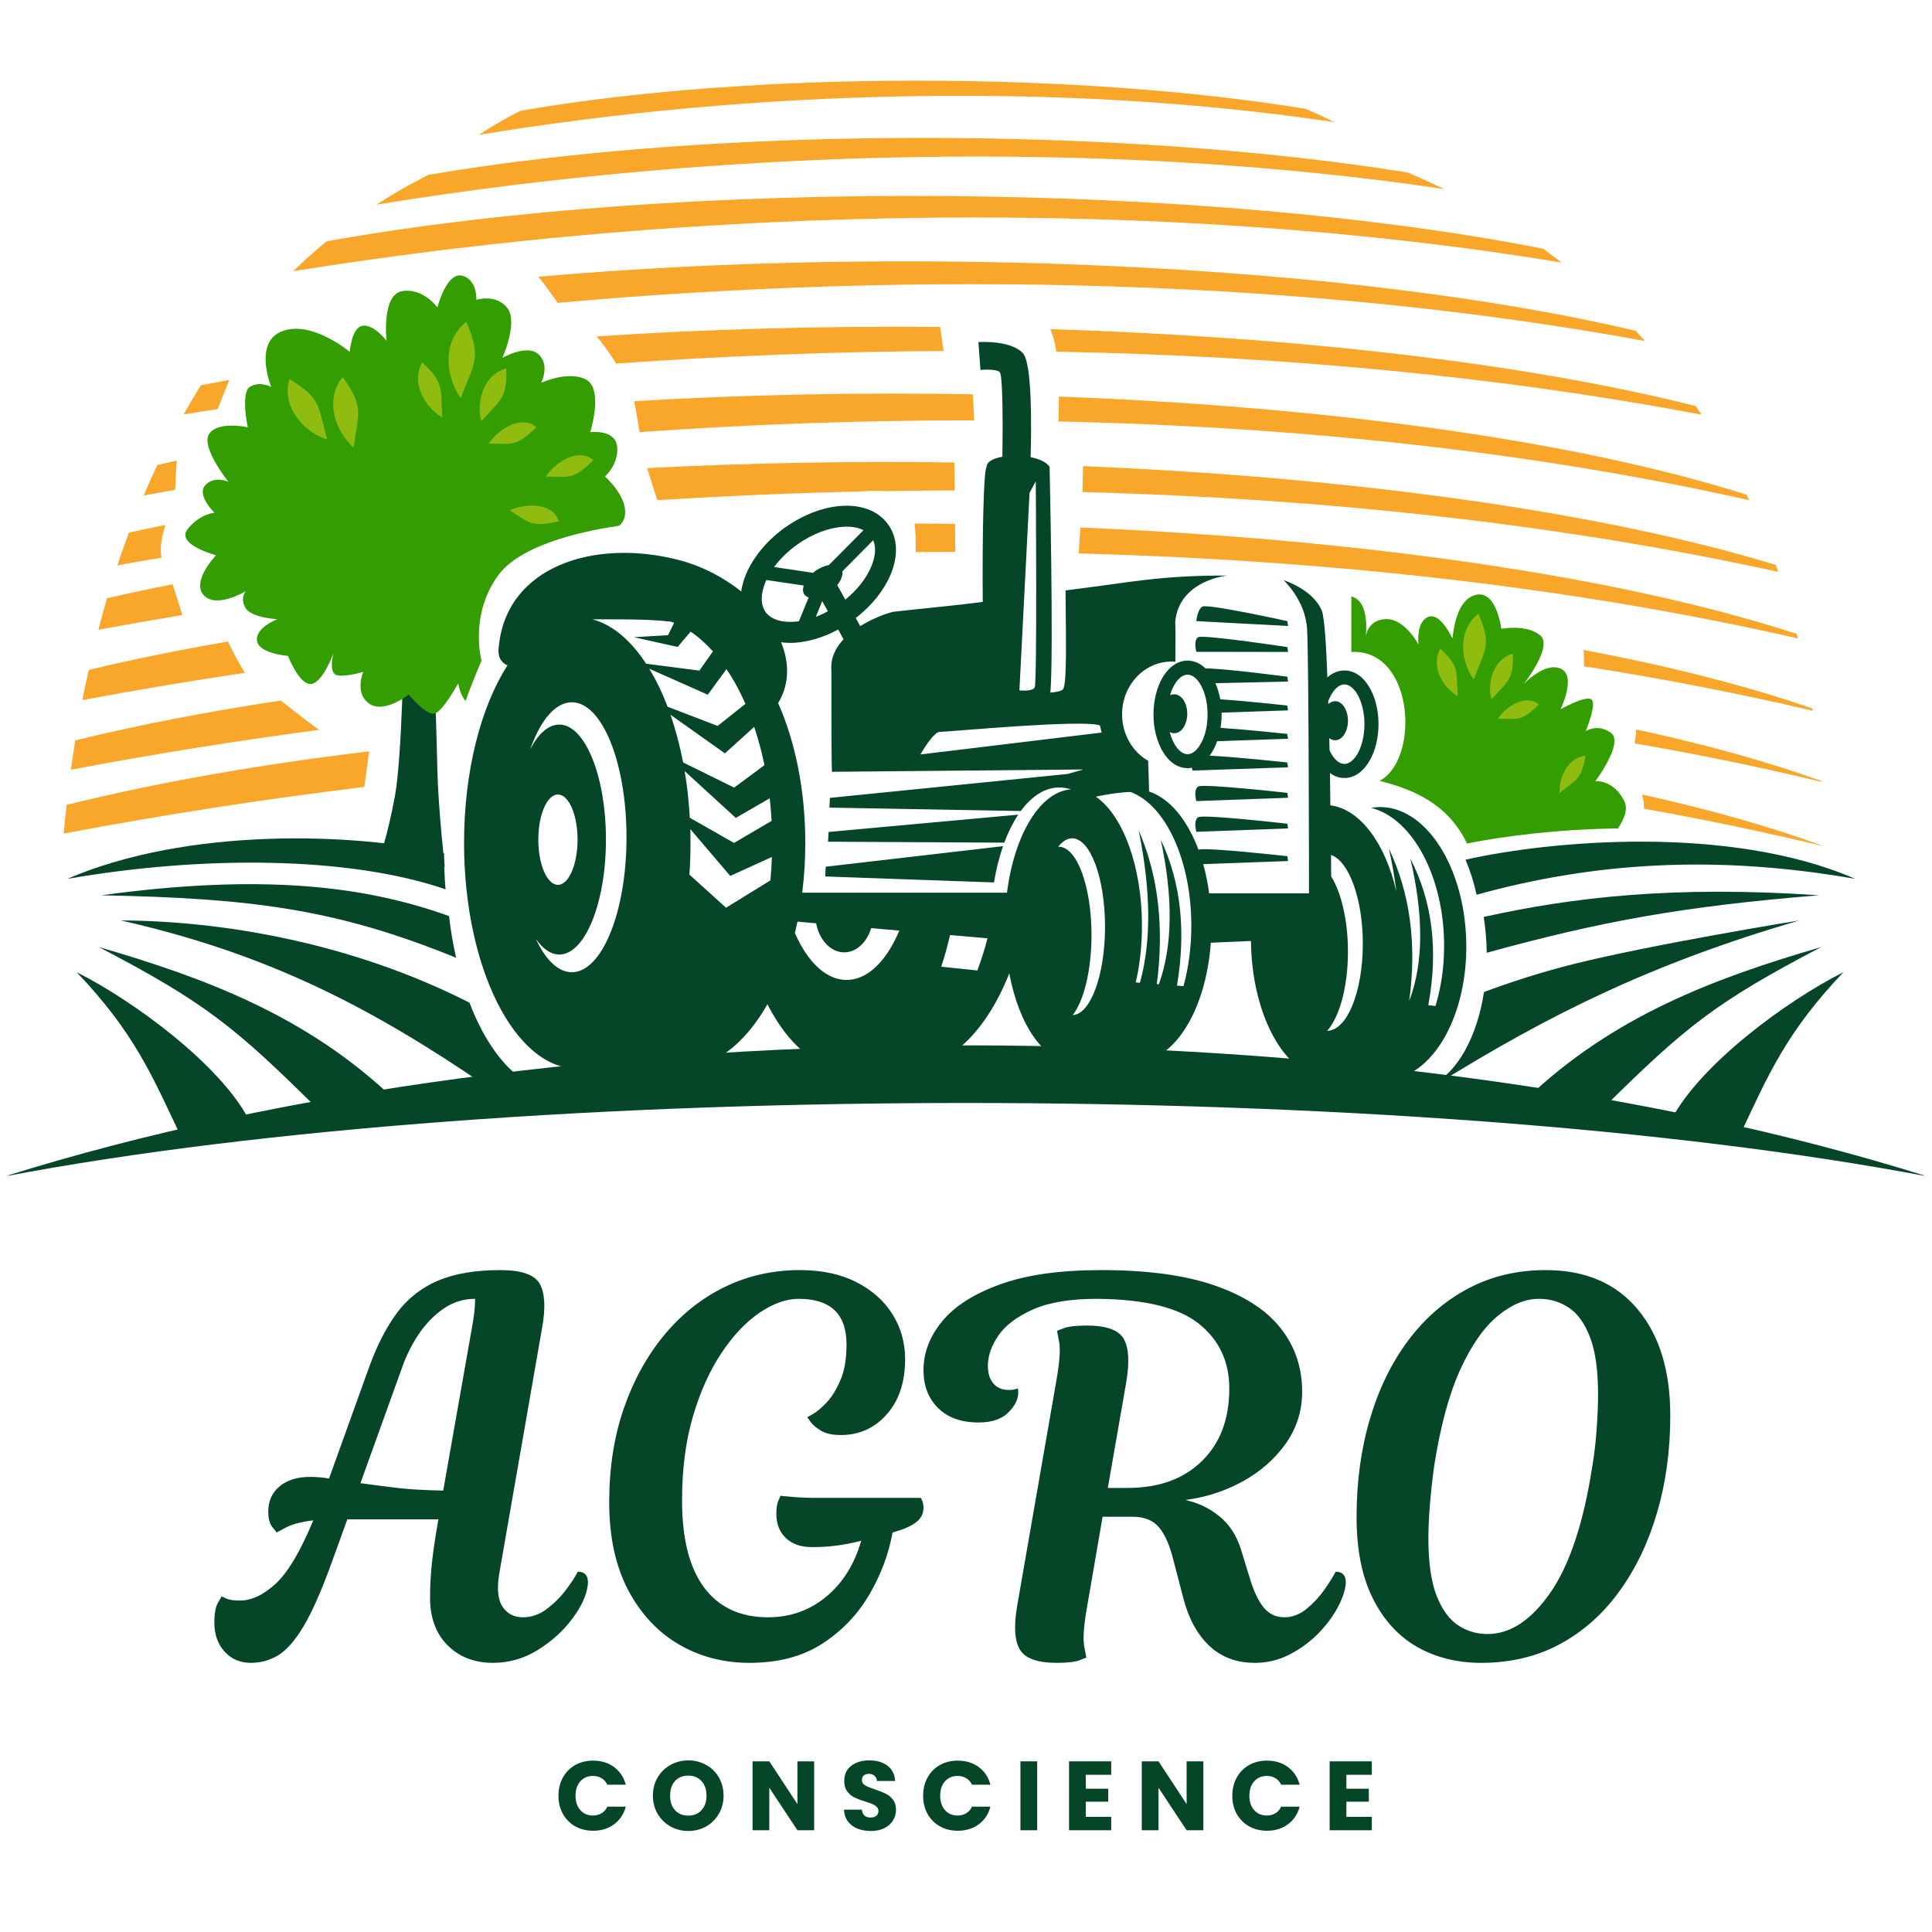
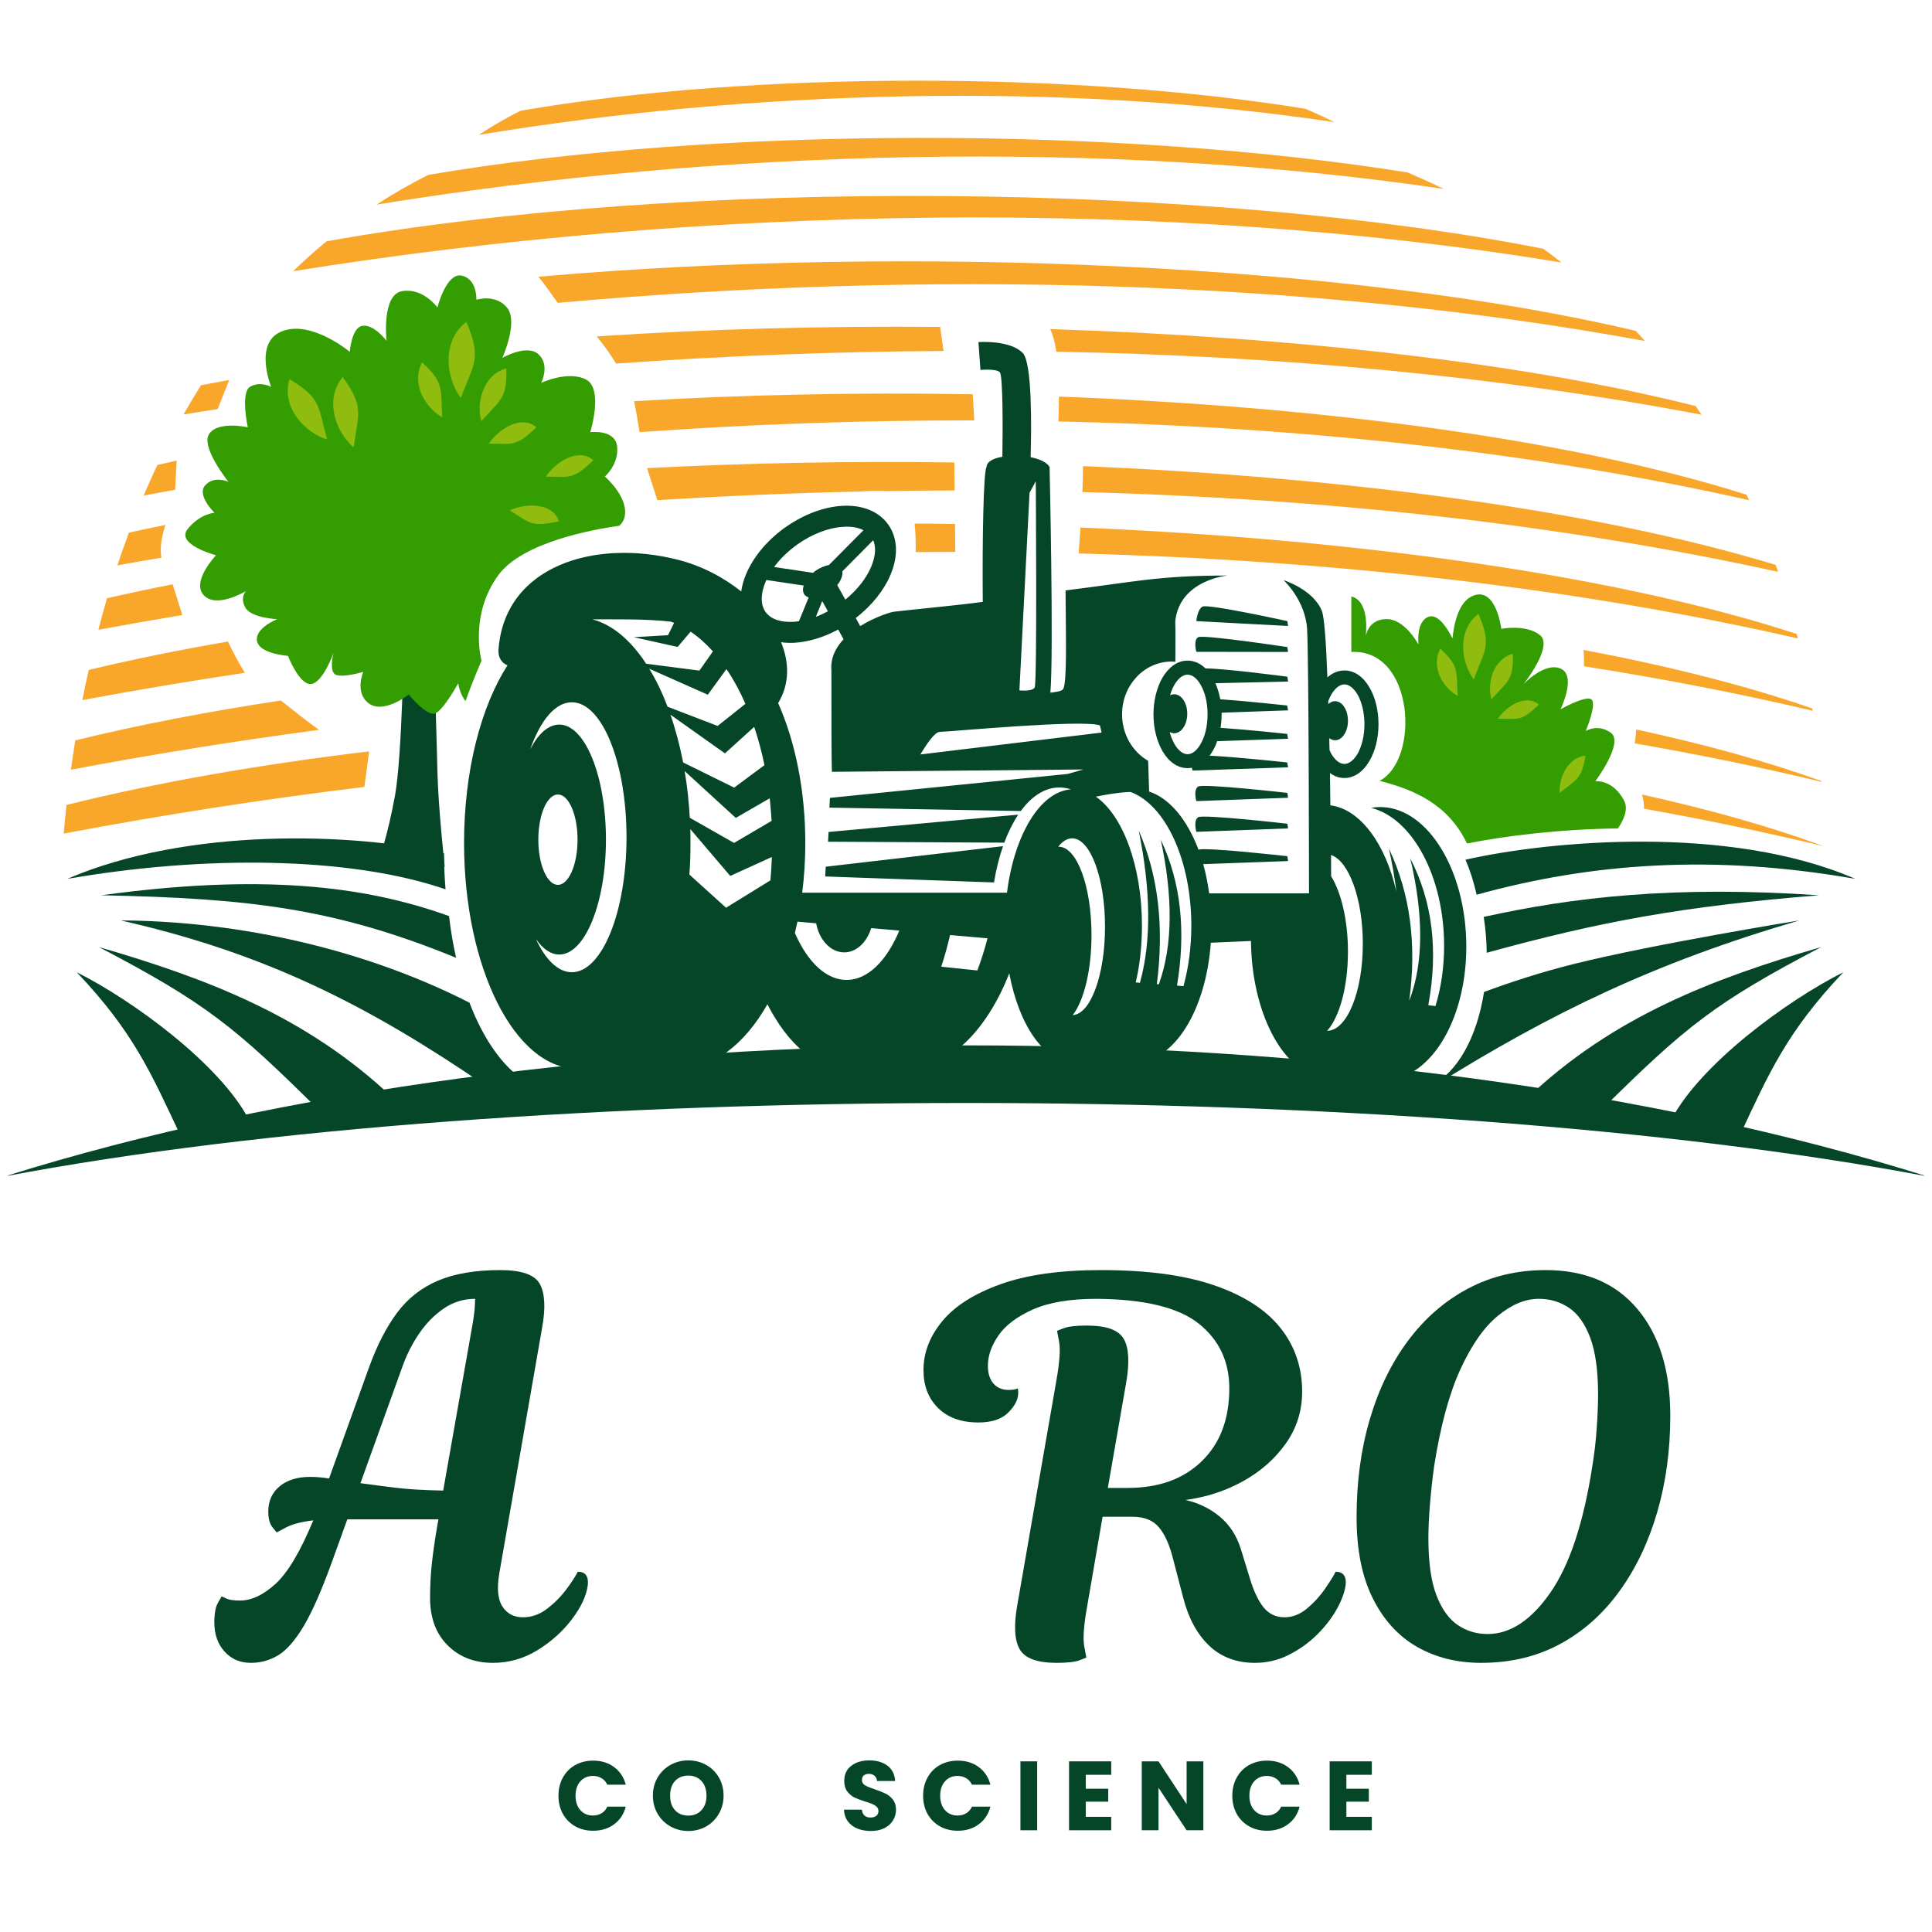
<svg xmlns="http://www.w3.org/2000/svg" width="500" zoomAndPan="magnify" viewBox="0 0 375 375" height="500" preserveAspectRatio="xMidYMid meet" version="1.0">
  <defs>
    <g />
    <clipPath id="7572c42a29">
      <path d="M 0.973 202.656 L 374.023 202.656 L 374.023 228.195 L 0.973 228.195 Z M 0.973 202.656 " clip-rule="nonzero" />
    </clipPath>
  </defs>
  <rect x="-37.5" width="450" fill="none" y="-37.5" height="450" fill-opacity="1" />
  <rect x="-37.5" width="450" fill="none" y="-37.5" height="450" fill-opacity="1" />
  <path fill="#339d01" d="M 314.039 160.801 C 315.297 158.938 316.031 156.996 315.27 155.473 C 313.117 151.223 309.652 151.641 309.652 151.641 C 309.652 151.641 315.27 144.133 312.672 142.242 C 310.102 140.379 307.789 141.902 307.789 141.902 C 307.789 141.902 310.102 136.363 308.812 135.707 C 307.5 135.047 302.906 137.672 302.906 137.672 C 302.906 137.672 306.082 131.109 302.906 129.773 C 299.754 128.434 295.711 132.816 295.711 132.816 C 295.711 132.816 301.617 125.387 298.891 123.262 C 296.156 121.109 291.406 122.055 291.406 122.055 C 291.406 122.055 290.41 113.863 285.945 115.621 C 283.137 116.727 282.219 120.953 281.93 123.918 C 281.117 122.289 279.199 119.008 277.281 119.715 C 274.762 120.664 275.34 125.125 275.34 125.125 C 275.34 125.125 272.688 120.059 269.016 120.164 C 265.363 120.266 265.074 123.68 265.074 123.68 C 265.074 123.68 266.02 116.988 262.555 115.855 C 262.477 115.805 262.371 115.805 262.293 115.777 L 262.293 126.543 C 274.527 125.91 275.656 147.438 267.777 151.559 C 274.371 153.242 281.09 156.051 284.738 163.719 C 292.195 162.246 302.668 160.934 314.039 160.801 " fill-opacity="1" fill-rule="nonzero" />
  <path fill="#064628" d="M 86.32 168.23 C 86.32 168.23 85.059 156.707 84.902 149.727 C 84.742 142.766 84.402 132.5 84.402 132.5 L 84.402 124.102 L 78.391 123.785 C 78.391 123.785 78.078 146.73 76.66 154.477 C 75.242 162.223 73.668 166.496 73.668 166.496 L 86.32 168.23 " fill-opacity="1" fill-rule="evenodd" />
  <path fill="#339d01" d="M 90.363 136.074 C 89.18 134.629 88.945 132.609 88.945 132.609 C 88.945 132.609 86.137 137.754 84.512 138.461 C 82.879 139.172 79.34 134.812 79.34 134.812 C 79.34 134.812 74.531 138.617 71.645 136.57 C 68.73 134.5 70.516 130.402 70.516 130.402 C 70.516 130.402 66.922 131.504 65.32 131.031 C 63.715 130.559 64.738 126.754 64.738 126.754 C 64.738 126.754 62.668 132.527 60.383 132.766 C 58.098 133 55.895 127.305 55.895 127.305 C 55.895 127.305 50.273 126.91 49.883 124.391 C 49.488 121.844 53.82 120.188 53.82 120.188 C 53.82 120.188 48.805 119.953 47.648 117.984 C 46.496 115.988 47.73 114.73 47.73 114.73 C 47.73 114.73 41.977 118.219 39.539 115.516 C 37.094 112.84 41.926 107.773 41.926 107.773 C 41.926 107.773 34.051 105.699 36.414 102.707 C 38.805 99.688 41.637 99.531 41.637 99.531 C 41.637 99.531 38.066 96.062 39.855 94.172 C 41.613 92.254 44.34 93.516 44.34 93.516 C 44.34 93.516 38.855 86.719 40.617 84.195 C 42.375 81.652 48.094 82.938 48.094 82.938 C 48.094 82.938 46.652 76.297 48.516 75.086 C 50.406 73.906 52.637 75.086 52.637 75.086 C 52.637 75.086 49.094 66.398 54.816 64.27 C 60.539 62.121 67.891 68.289 67.891 68.289 C 67.891 68.289 68.23 63.457 70.438 63.223 C 72.668 62.984 75.031 66.16 75.031 66.16 C 75.031 66.16 74.008 57.129 78.102 56.5 C 82.199 55.871 84.902 59.676 84.902 59.676 C 84.902 59.676 86.637 52.797 89.652 53.508 C 92.676 54.215 92.465 58.184 92.465 58.184 C 92.465 58.184 96.242 56.973 98.449 59.758 C 100.652 62.512 97.504 69.469 97.504 69.469 C 97.504 69.469 102.254 66.715 104.516 68.762 C 106.797 70.836 105.062 74.301 105.062 74.301 C 105.062 74.301 110.289 71.859 113.754 73.668 C 117.191 75.484 114.566 83.883 114.566 83.883 C 114.566 83.883 119.453 83.25 119.793 86.719 C 120.105 90.207 117.406 92.492 117.406 92.492 C 117.406 92.492 122.105 96.535 121.234 100.344 C 121.078 101.051 120.688 101.629 120.188 102.051 C 115.699 102.68 101.57 105.094 96.77 111.578 C 91.02 119.352 93.461 128.25 93.461 128.25 C 93.461 128.25 91.73 132.188 90.363 136.074 " fill-opacity="1" fill-rule="nonzero" />
  <path fill="#064628" d="M 349.242 178.656 C 349.242 178.656 320.887 183.25 305.375 187.133 C 298.859 188.762 292.852 190.758 288.047 192.543 C 286.684 201.363 282.82 208.242 277.914 210.551 L 278.488 210.707 C 301.066 196.637 321.043 186.898 349.242 178.656 Z M 353.496 183.824 C 332.805 189.84 313.168 197.215 296.449 213.125 L 310.832 215.434 C 327.086 199.34 332.805 194.641 353.496 183.824 Z M 324.406 217.324 L 337.848 220.055 C 343.227 208.609 346.723 200.367 357.801 188.707 C 346.746 194.25 329.996 206.613 324.406 217.324 Z M 353.074 173.773 C 324.723 171.855 305.242 174.164 287.992 177.973 C 288.332 180.203 288.547 182.539 288.57 184.93 C 310.91 178.785 326.664 175.922 353.074 173.773 " fill-opacity="1" fill-rule="nonzero" />
  <path fill="#064628" d="M 129.582 137.176 C 128.535 134.445 127.352 131.977 126.016 129.797 L 137.383 134.84 L 141.004 129.875 C 142.371 131.871 143.602 134.129 144.68 136.621 L 139.297 140.902 Z M 132.602 147.992 C 131.945 144.711 131.133 141.586 130.137 138.727 L 140.715 146.23 L 146.387 141.086 C 147.172 143.426 147.855 145.918 148.383 148.516 L 142.5 152.875 Z M 133.891 158.727 C 133.707 155.578 133.391 152.559 132.891 149.668 L 142.816 158.754 L 149.406 154.949 C 149.562 156.391 149.668 157.859 149.773 159.332 L 142.477 163.613 Z M 149.535 170.883 C 149.668 169.391 149.773 167.863 149.824 166.34 L 141.738 170.02 L 133.996 160.934 C 134.02 161.828 134.02 162.719 134.02 163.613 C 134.02 165.711 133.969 167.73 133.812 169.754 L 140.926 176.188 Z M 194.691 164.242 L 160.273 168.23 L 160.172 170.121 L 192.934 171.281 C 193.355 168.73 193.93 166.395 194.691 164.242 Z M 197.633 158.125 L 160.824 161.484 L 160.719 163.375 L 194.93 163.559 C 195.688 161.512 196.605 159.676 197.633 158.125 Z M 201.043 93.414 C 201.043 93.414 201.332 132.582 200.832 133.445 C 200.336 134.289 197.867 134 197.867 134 L 199.836 95.645 Z M 169.488 104.855 C 170.094 106.223 169.91 108.035 169.121 109.953 C 168.203 112.156 166.473 114.438 164.082 116.383 L 162.504 113.574 C 162.848 113.152 163.109 112.734 163.266 112.316 C 163.477 111.789 163.578 111.316 163.504 110.898 Z M 150.246 110.055 C 151.402 108.508 152.895 107.012 154.707 105.727 L 154.734 105.699 C 157.703 103.598 160.902 102.418 163.637 102.258 C 165.184 102.152 166.547 102.363 167.598 102.914 L 160.902 109.664 C 160.062 109.82 159.145 110.215 158.254 110.816 L 158.254 110.844 C 158.094 110.949 157.938 111.055 157.809 111.188 Z M 155.074 120.582 C 154.734 120.637 154.395 120.664 154.051 120.688 C 151.637 120.848 149.617 120.215 148.59 118.773 C 147.57 117.328 147.648 115.227 148.566 112.996 C 148.617 112.863 148.699 112.707 148.75 112.578 L 155.996 113.652 C 155.785 114.336 155.812 114.938 156.125 115.387 C 156.309 115.648 156.598 115.832 156.965 115.961 Z M 159.59 116.672 L 160.695 118.641 C 159.934 119.062 159.145 119.43 158.359 119.715 Z M 219.422 153.715 C 226.168 156.184 231.234 166.867 231.234 179.68 C 231.234 183.906 230.684 187.867 229.715 191.414 L 228.453 191.309 C 230.238 180.625 229.188 171.172 225.305 162.98 C 227.641 173.93 227.691 183.379 224.934 191.043 L 224.539 191.02 C 225.984 179.809 224.805 169.859 221.023 161.199 C 223.332 172.617 223.543 182.566 221.258 190.758 L 220.445 190.68 C 221.234 187.344 221.652 183.617 221.652 179.68 C 221.652 168.074 217.926 158.23 212.703 154.633 C 214.801 154.188 217.242 153.793 219.422 153.715 Z M 250.008 126.543 L 232.207 126.516 C 232.207 126.516 231.578 124.234 232.574 123.68 C 233.57 123.133 249.875 125.598 249.875 125.598 Z M 250.008 148.938 L 231.473 149.566 C 231.473 149.566 231.418 149.355 231.34 149.016 C 231.078 149.066 230.789 149.094 230.5 149.094 C 228.531 149.094 226.824 147.836 225.617 145.758 C 224.566 143.922 223.887 141.402 223.887 138.672 C 223.887 135.914 224.566 133.395 225.617 131.559 C 226.824 129.508 228.531 128.223 230.5 128.223 C 231.812 128.223 232.996 128.773 233.992 129.746 C 237.535 129.719 249.875 131.348 249.875 131.348 L 250.008 132.293 L 235.906 132.609 C 236.328 133.555 236.645 134.602 236.852 135.73 C 242.207 136.098 249.848 136.938 249.848 136.938 L 250.008 137.883 L 237.117 138.328 C 237.117 138.438 237.117 138.539 237.117 138.672 C 237.117 139.562 237.035 140.43 236.906 141.27 C 242.262 141.637 249.848 142.449 249.848 142.449 L 250.008 143.395 L 236.246 143.867 C 236.016 144.555 235.727 145.184 235.383 145.758 C 235.199 146.074 235.016 146.391 234.781 146.676 C 239.926 146.914 249.848 147.992 249.848 147.992 Z M 250.008 154.844 L 232.207 155.496 C 232.207 155.496 231.578 153.266 232.574 152.664 C 233.57 152.059 249.875 153.898 249.875 153.898 Z M 250.008 160.801 L 232.207 161.457 C 232.207 161.457 231.578 159.227 232.574 158.621 C 233.57 158.02 249.875 159.883 249.875 159.883 Z M 250.008 121.5 L 232.207 120.559 C 232.207 120.559 232.391 118.324 233.387 117.746 C 234.387 117.145 249.875 120.559 249.875 120.559 Z M 259.145 136.098 C 258.672 136.098 258.223 136.309 257.828 136.652 L 257.801 136.098 C 257.988 135.625 258.199 135.203 258.406 134.812 C 259.117 133.605 260.008 132.844 260.953 132.844 C 261.871 132.844 262.789 133.605 263.5 134.812 C 264.316 136.258 264.836 138.305 264.836 140.559 C 264.836 142.848 264.316 144.867 263.5 146.312 C 262.789 147.52 261.871 148.281 260.953 148.281 C 260.008 148.281 259.117 147.52 258.406 146.312 C 258.273 146.074 258.172 145.863 258.066 145.602 C 258.039 144.844 258.016 144.055 258.016 143.266 C 258.355 143.527 258.719 143.684 259.145 143.684 C 260.535 143.684 261.637 141.977 261.637 139.902 C 261.637 137.805 260.535 136.098 259.145 136.098 Z M 227.926 134.762 C 227.641 134.762 227.375 134.812 227.113 134.945 C 227.324 134.211 227.609 133.5 227.953 132.922 C 228.664 131.688 229.582 130.953 230.5 130.953 C 231.445 130.953 232.336 131.688 233.047 132.922 C 233.887 134.367 234.387 136.387 234.387 138.672 C 234.387 140.93 233.887 142.953 233.047 144.395 C 232.336 145.629 231.445 146.391 230.5 146.391 C 229.582 146.391 228.664 145.629 227.953 144.395 C 227.586 143.738 227.27 142.953 227.035 142.086 C 227.324 142.242 227.609 142.32 227.926 142.32 C 229.316 142.32 230.445 140.641 230.445 138.539 C 230.445 136.441 229.316 134.762 227.926 134.762 Z M 114.988 120.215 C 119.137 120.242 125.148 120.082 130.238 120.664 C 130.449 120.738 130.637 120.82 130.844 120.898 L 129.664 123.289 L 123.023 123.68 L 131.527 125.57 L 134.047 122.605 C 135.57 123.629 137.016 124.914 138.379 126.438 L 135.754 130.164 L 125.41 128.828 C 122.445 124.285 118.875 121.242 114.988 120.215 Z M 178.652 146.441 L 213.828 142.191 C 213.699 141.637 213.566 141.164 213.488 140.797 C 209.996 139.59 184.031 142.059 182.402 142.059 C 181.434 142.059 179.777 144.527 178.652 146.441 Z M 210.285 149.355 L 161.77 149.805 C 161.641 149.828 161.535 149.828 161.48 149.828 C 161.375 147.809 161.375 138.199 161.375 130.137 C 161.168 127.75 162.191 125.73 163.738 124.074 L 162.691 122.188 C 159.855 123.734 156.938 124.574 154.289 124.758 C 153.344 124.809 152.453 124.785 151.609 124.652 C 153.238 128.645 153.266 132.789 151.035 136.465 C 154.344 143.922 156.309 153.375 156.309 163.613 C 156.309 166.945 156.102 170.176 155.707 173.273 L 195.453 173.273 C 196.871 162.062 201.859 153.664 207.871 153.215 C 207.137 152.977 206.371 152.848 205.613 152.848 C 202.828 152.848 200.258 154.527 198.129 157.418 L 160.984 156.758 L 161.09 154.867 L 207.242 150.223 Z M 172.012 204.672 L 176.867 205.406 C 175.551 206.168 174.164 206.719 172.746 207.059 C 173.793 207.297 174.871 207.426 175.973 207.426 C 184.188 207.426 191.492 200.129 195.898 188.922 C 197.789 199 202.648 206.168 208.367 206.168 C 208.711 206.168 209.051 206.141 209.395 206.09 L 213.883 206.719 L 219.605 205.566 C 219.211 205.723 218.816 205.852 218.398 205.93 C 219.055 206.09 219.684 206.168 220.34 206.168 C 227.875 206.168 234.098 196.059 235.016 182.984 L 242.812 182.645 C 242.945 196.27 248.773 207.613 256.176 209.055 L 256.176 209.082 L 261.137 209.922 L 267.465 209.004 C 267.02 209.133 266.598 209.238 266.148 209.316 C 266.836 209.504 267.566 209.605 268.277 209.633 C 277.281 209.977 284.609 198.371 284.609 183.746 C 284.609 169.125 277.281 156.996 268.277 156.656 C 267.566 156.629 266.836 156.68 266.148 156.812 C 274.133 158.805 280.301 170.148 280.301 183.59 C 280.301 187.816 279.699 191.781 278.621 195.273 L 277.23 195.113 C 279.199 184.484 278.043 174.977 273.738 166.629 C 276.285 177.473 276.391 186.793 273.527 194.273 C 275.027 183.273 273.711 173.43 269.59 164.715 C 270.219 167.602 270.719 170.383 271.035 173.062 C 268.934 163.793 264.027 157.047 258.223 156.312 C 258.199 154.293 258.172 152.191 258.145 150.039 C 258.984 150.672 259.93 151.012 260.953 151.012 C 262.922 151.012 264.656 149.727 265.836 147.648 C 266.914 145.812 267.566 143.32 267.566 140.559 C 267.566 137.832 266.914 135.309 265.836 133.473 C 264.656 131.398 262.922 130.137 260.953 130.137 C 259.746 130.137 258.617 130.613 257.645 131.48 C 257.41 124.891 257.043 119.848 256.598 118.641 C 254.965 114.414 249.137 112.605 249.137 112.605 C 249.137 112.605 253.391 116.484 253.707 122.133 C 254.047 127.777 254.078 173.219 254.078 173.402 L 234.699 173.402 C 234.438 171.438 234.043 169.52 233.543 167.73 L 250.008 167.129 L 249.875 166.184 C 249.875 166.184 233.965 164.398 232.625 164.922 C 230.445 159.121 227.035 154.949 223.043 153.637 L 222.859 147.676 C 219.84 145.945 217.793 142.555 217.793 138.645 C 217.793 133 222.098 128.406 227.402 128.406 C 227.664 128.406 227.898 128.434 228.137 128.457 C 228.164 124.758 228.164 121.715 228.113 120.609 C 228.953 112.547 238.27 111.711 238.27 111.711 C 224.832 111.711 220.207 112.945 206.82 114.598 C 206.898 124.258 207.109 132.609 206.348 133.762 C 206.137 134.102 205.168 134.316 203.879 134.445 C 204.539 126.648 203.723 90.629 203.723 90.629 C 203.172 89.711 201.727 89.078 200.047 88.738 C 200.203 83.094 200.363 70.414 198.523 68.523 C 196.059 65.953 189.914 66.398 189.914 66.398 L 190.305 71.805 C 190.305 71.805 193.379 71.516 194.059 72.25 C 194.691 72.906 194.641 83.594 194.559 88.66 C 192.828 88.949 191.516 89.605 191.492 90.629 C 190.887 91.418 190.648 104.805 190.754 116.828 C 185.688 117.512 180.121 117.984 173.633 118.719 C 173.137 118.719 169.961 119.664 166.969 121.527 L 166.102 119.953 C 169.305 117.488 171.641 114.465 172.875 111.5 C 174.348 107.98 174.293 104.465 172.402 101.812 C 170.512 99.16 167.203 97.953 163.398 98.188 C 159.984 98.398 156.074 99.789 152.504 102.309 L 152.371 102.391 C 148.773 104.961 146.152 108.246 144.812 111.445 C 144.34 112.578 144.023 113.707 143.867 114.809 C 140.375 112 136.098 109.793 131.527 108.637 C 115.434 104.543 98.055 109.82 96.77 125.938 C 96.613 127.883 97.582 128.746 98.504 129.145 C 93.355 137.148 90.074 149.617 90.074 163.613 C 90.074 187.816 99.922 207.426 112.051 207.426 C 112.625 207.426 113.18 207.375 113.754 207.297 L 121.16 208.344 L 130.66 206.43 C 130.004 206.691 129.352 206.879 128.664 207.059 C 129.715 207.297 130.793 207.426 131.871 207.426 C 138.512 207.426 144.547 202.676 148.957 194.93 C 152.926 202.676 158.332 207.426 164.316 207.426 C 167.02 207.426 169.621 206.453 172.012 204.672 Z M 189.703 188.367 L 182.695 187.633 C 183.348 185.688 183.902 183.641 184.402 181.492 L 191.672 182.121 C 191.121 184.297 190.438 186.398 189.703 188.367 Z M 108.293 154.211 C 106.195 154.211 104.488 158.125 104.488 162.98 C 104.488 167.812 106.195 171.75 108.293 171.75 C 110.395 171.75 112.102 167.812 112.102 162.98 C 112.102 158.125 110.395 154.211 108.293 154.211 Z M 208.105 162.719 C 207.137 162.719 206.215 163.32 205.402 164.348 C 205.43 164.348 205.457 164.348 205.508 164.348 C 209.023 164.348 211.859 172.012 211.859 181.492 C 211.859 188.367 210.363 194.301 208.211 197.031 C 211.676 196.871 214.484 189.262 214.484 179.887 C 214.484 170.41 211.625 162.719 208.105 162.719 Z M 110.996 136.309 C 107.77 136.309 104.879 139.852 102.914 145.445 C 104.461 142.426 106.43 140.641 108.559 140.641 C 113.543 140.641 117.613 150.613 117.613 162.957 C 117.613 175.27 113.543 185.273 108.559 185.273 C 106.902 185.273 105.352 184.168 104.016 182.25 C 105.879 186.27 108.32 188.707 110.996 188.707 C 116.852 188.707 121.605 176.973 121.605 162.508 C 121.605 148.043 116.852 136.309 110.996 136.309 Z M 258.379 170.094 C 260.32 173.219 261.637 178.625 261.637 184.719 C 261.637 191.57 259.98 197.449 257.594 200.078 C 261.426 200.078 264.523 192.57 264.523 183.195 C 264.523 174.453 261.82 167.129 258.355 165.949 C 258.355 167.523 258.355 168.941 258.379 170.094 Z M 154.289 181.098 C 156.73 186.688 160.328 190.207 164.316 190.207 C 168.438 190.207 172.117 186.477 174.555 180.625 L 169.094 180.148 C 168.254 182.91 166.23 184.852 163.867 184.852 C 161.219 184.852 159.012 182.438 158.41 179.207 L 154.785 178.891 C 154.629 179.629 154.445 180.387 154.289 181.098 " fill-opacity="1" fill-rule="evenodd" />
  <path fill="#064628" d="M 23.445 178.656 C 43.344 178.734 68.363 183.039 91.125 194.617 C 93.59 201.074 96.926 206.113 100.812 209.055 L 94.223 210.707 C 71.777 195.379 51.875 185.086 23.445 178.656 Z M 19.191 183.824 C 39.906 189.84 59.543 197.215 76.266 213.125 L 61.855 215.434 C 45.629 199.34 39.879 194.641 19.191 183.824 Z M 48.309 217.324 L 34.863 220.055 C 29.457 208.609 25.992 200.367 14.887 188.707 C 25.938 194.25 42.715 206.613 48.309 217.324 Z M 19.637 173.773 C 50.457 169.57 70.566 171.828 87.16 177.812 C 87.477 180.625 87.949 183.324 88.527 185.902 C 65.105 176.344 48.543 174.348 19.637 173.773 " fill-opacity="1" fill-rule="nonzero" />
  <path fill="#f9a72b" d="M 299.547 48.285 C 234.309 35.395 133.156 34.367 63.375 46.84 C 61.117 48.703 58.965 50.648 56.891 52.641 C 136.383 39.883 226.301 38.254 303.086 50.961 C 301.934 50.043 300.75 49.176 299.547 48.285 Z M 317.5 64.219 C 262.633 51.25 176.734 47.363 104.488 53.715 C 105.824 55.242 107.035 57.129 108.242 58.785 C 179.57 52.379 254.336 54.242 319.285 66.188 C 318.711 65.531 318.105 64.875 317.5 64.219 Z M 44.5 73.75 C 42.664 74.09 40.824 74.43 39.012 74.773 C 37.832 76.664 36.703 78.551 35.629 80.441 C 37.832 80.102 40.035 79.734 42.242 79.395 Z M 182.484 63.457 C 160.09 63.246 137.516 63.852 115.805 65.297 C 117.141 66.844 118.48 68.785 119.582 70.57 C 140.664 69.074 161.953 68.234 183.141 68.129 Z M 329.133 78.816 C 295.973 70.441 251.004 65.371 203.852 63.879 C 204.379 65.008 204.773 66.531 205.035 68.262 C 248.508 69.074 291.117 73.039 330.262 80.496 C 329.867 79.945 329.5 79.367 329.133 78.816 Z M 34.285 89.395 C 33.027 89.684 31.766 89.973 30.535 90.262 C 29.613 92.23 28.723 94.203 27.883 96.191 C 29.902 95.801 31.953 95.434 34 95.066 Z M 188.812 76.531 C 166.863 76.137 144.629 76.586 123.074 77.871 C 123.441 79.605 123.836 81.914 124.125 83.883 C 145.703 82.332 167.469 81.57 189.102 81.598 C 188.996 79.867 188.887 77.898 188.812 76.531 Z M 338.977 96.012 C 305.242 85.324 256.754 78.891 205.535 76.977 C 205.535 78.867 205.48 80.551 205.43 81.809 C 252.188 82.805 297.945 87.742 339.5 97.086 C 339.344 96.723 339.16 96.352 338.977 96.012 Z M 32.109 101.891 C 29.719 102.363 27.355 102.863 25.02 103.387 C 24.234 105.516 23.473 107.613 22.789 109.742 C 25.621 109.215 28.484 108.715 31.348 108.246 C 30.953 106.379 31.449 103.941 32.109 101.891 Z M 185.242 89.762 C 165.312 89.477 145.234 89.84 125.594 90.863 L 127.59 97.086 C 140.637 96.273 153.711 95.695 166.785 95.406 C 168.727 95.277 170.59 95.223 172.141 95.328 C 176.527 95.25 180.91 95.195 185.293 95.195 Z M 344.645 109.637 C 310.02 99.109 261.555 92.625 210.207 90.473 C 210.207 91.941 210.152 93.699 210.102 95.512 C 257.121 96.746 303.113 101.762 345.148 111 C 344.988 110.555 344.832 110.086 344.645 109.637 Z M 33.5 113.418 C 29.145 114.254 24.918 115.176 20.766 116.121 C 20.191 118.168 19.613 120.188 19.09 122.238 C 24.469 121.242 29.902 120.297 35.391 119.379 C 34.789 117.512 34.156 115.332 33.5 113.418 Z M 185.371 101.707 C 182.746 101.656 180.148 101.629 177.52 101.629 C 177.73 103.492 177.758 105.488 177.73 107.168 C 180.305 107.141 182.879 107.117 185.422 107.117 Z M 348.742 123.051 C 313.879 111.66 263.395 104.648 209.711 102.391 C 209.578 104.383 209.445 106.145 209.367 107.43 C 258.09 108.715 305.715 114.047 348.953 123.918 C 348.898 123.629 348.82 123.34 348.742 123.051 Z M 44.238 124.52 C 34.789 126.148 25.754 127.984 17.223 130.035 C 16.777 132.004 16.355 133.973 15.988 135.891 C 26.359 133.945 36.887 132.188 47.547 130.586 C 46.312 128.723 45 126.07 44.238 124.52 Z M 351.762 137.516 C 339.031 133.082 324.012 129.301 307.367 126.148 C 307.473 127.305 307.473 128.434 307.449 129.324 C 322.648 131.715 337.504 134.574 351.84 137.961 C 351.812 137.805 351.789 137.672 351.762 137.516 Z M 54.5 135.965 C 40.324 138.121 26.91 140.691 14.598 143.711 C 14.309 145.656 14.02 147.547 13.758 149.41 C 29.484 146.418 45.574 143.844 61.93 141.664 C 59.566 140.012 56.812 137.781 54.5 135.965 Z M 353.496 151.586 C 343.043 147.809 330.941 144.473 317.578 141.586 C 317.555 142.449 317.422 143.371 317.293 144.289 C 329.656 146.441 341.758 148.91 353.523 151.746 Z M 71.645 145.84 C 50.434 148.383 30.535 151.852 12.918 156.234 C 12.707 158.148 12.523 160.016 12.367 161.801 C 31.348 158.203 50.879 155.156 70.727 152.742 Z M 354.02 164.266 C 343.781 160.488 331.863 157.129 318.711 154.211 C 318.996 155.105 319.102 156.051 319.102 156.973 C 331.023 159.094 342.68 161.539 354.02 164.266 Z M 273.238 33.48 C 217.66 24.551 139.297 24.344 83.117 33.949 C 79.598 35.734 76.238 37.648 73.062 39.723 C 139.664 28.855 214.906 26.992 280.25 36.68 C 277.938 35.551 275.602 34.5 273.238 33.48 Z M 253.367 21.113 C 208.84 13.867 146.02 13.684 100.996 21.508 C 98.16 22.949 95.48 24.5 92.934 26.18 C 146.309 17.355 206.609 15.836 259.012 23.711 C 257.172 22.793 255.281 21.926 253.367 21.113 " fill-opacity="1" fill-rule="evenodd" />
  <g clip-path="url(#7572c42a29)">
    <path fill="#064628" d="M 374.023 228.324 C 266.074 194.434 108.926 194.434 0.973 228.324 C 100.969 209.344 274.027 209.344 374.023 228.324 " fill-opacity="1" fill-rule="evenodd" />
  </g>
  <path fill="#064628" d="M 360.137 170.594 C 332.832 165.793 309.074 167.445 286.602 173.668 C 286.078 171.223 285.34 168.941 284.449 166.867 C 300.543 163.215 335.59 159.938 360.137 170.594 " fill-opacity="1" fill-rule="evenodd" />
-   <path fill="#064628" d="M 13.047 170.594 C 39.539 165.977 67.969 166.238 86.477 172.617 C 86.293 170.359 86.188 168.023 86.188 165.633 L 86.188 165.609 C 68.785 161.641 36.441 160.512 13.047 170.594 " fill-opacity="1" fill-rule="evenodd" />
+   <path fill="#064628" d="M 13.047 170.594 C 39.539 165.977 67.969 166.238 86.477 172.617 C 86.293 170.359 86.188 168.023 86.188 165.633 C 68.785 161.641 36.441 160.512 13.047 170.594 " fill-opacity="1" fill-rule="evenodd" />
  <path fill="#90bb0f" d="M 293.637 126.883 C 289.75 128.012 288.598 132.684 289.488 135.758 C 292.641 132.16 293.82 132.055 293.637 126.883 Z M 279.566 125.91 C 277.621 129.457 280.145 133.555 282.953 135.102 C 282.613 130.324 283.348 129.402 279.566 125.91 Z M 286.969 119.137 C 282.77 122.316 283.555 128.539 286.051 131.871 C 288.23 126.02 289.594 125.336 286.969 119.137 Z M 298.703 136.754 C 296.289 134.68 292.512 136.887 290.727 139.512 C 294.582 139.457 295.137 140.246 298.703 136.754 Z M 98.266 71.488 C 93.75 72.777 92.41 78.188 93.434 81.758 C 97.109 77.582 98.449 77.449 98.266 71.488 Z M 81.934 70.336 C 79.68 74.457 82.621 79.207 85.848 80.996 C 85.48 75.457 86.32 74.406 81.934 70.336 Z M 90.523 62.484 C 85.637 66.16 86.559 73.406 89.445 77.266 C 91.965 70.469 93.566 69.68 90.523 62.484 Z M 104.117 82.938 C 101.309 80.496 96.953 83.07 94.852 86.113 C 99.316 86.062 99.973 86.957 104.117 82.938 Z M 115.172 89.316 C 112.391 86.898 108.004 89.445 105.93 92.52 C 110.395 92.469 111.051 93.359 115.172 89.316 Z M 108.477 101.184 C 107.375 97.664 102.309 97.535 98.918 99.059 C 102.754 101.34 102.832 102.441 108.477 101.184 Z M 56.184 73.594 C 54.527 79.051 59.176 83.988 63.504 85.301 C 61.668 78.816 62.43 77.344 56.184 73.594 Z M 66.523 73.195 C 62.848 77.582 65.215 83.961 68.652 86.848 C 69.516 80.152 70.777 79.105 66.523 73.195 Z M 307.738 146.676 C 304.297 147.02 302.539 150.984 302.746 153.898 C 306.004 151.223 307 151.324 307.738 146.676 " fill-opacity="1" fill-rule="nonzero" />
  <g fill="#064628" fill-opacity="1">
    <g transform="translate(45.665, 322.758)">
      <g>
        <path d="M 39.234 -26.734 L 39.438 -27.859 L 21.75 -27.859 L 18.703 -19.422 C 16.734 -13.992 14.922 -9.891 13.266 -7.109 C 11.609 -4.336 9.961 -2.457 8.328 -1.469 C 6.703 -0.488 4.941 0 3.047 0 C 0.941 0 -0.766 -0.727 -2.078 -2.188 C -3.398 -3.645 -4.062 -5.523 -4.062 -7.828 C -4.062 -9.586 -3.82 -10.875 -3.344 -11.688 C -2.875 -12.5 -2.641 -12.906 -2.641 -12.906 C -2.641 -12.906 -2.352 -12.77 -1.781 -12.5 C -1.207 -12.227 -0.305 -12.094 0.922 -12.094 C 3.148 -12.094 5.453 -13.176 7.828 -15.344 C 10.203 -17.52 12.641 -21.625 15.141 -27.656 C 12.836 -27.383 11.078 -26.926 9.859 -26.281 C 8.641 -25.633 8.031 -25.312 8.031 -25.312 C 8.031 -25.312 7.758 -25.648 7.219 -26.328 C 6.676 -27.004 6.406 -28.02 6.406 -29.375 C 6.406 -31.406 7.133 -33.031 8.594 -34.25 C 10.051 -35.477 12.031 -36.094 14.531 -36.094 C 15.75 -36.094 16.973 -35.988 18.203 -35.781 L 25.922 -57.234 C 27.484 -61.566 29.312 -65.141 31.406 -67.953 C 33.508 -70.766 36.172 -72.848 39.391 -74.203 C 42.609 -75.555 46.625 -76.234 51.438 -76.234 C 55.57 -76.234 58.129 -75.336 59.109 -73.547 C 60.098 -71.754 60.254 -68.957 59.578 -65.156 L 51.234 -17.281 C 50.754 -14.363 50.973 -12.227 51.891 -10.875 C 52.805 -9.52 54.113 -8.844 55.812 -8.844 C 57.5 -8.844 59.055 -9.383 60.484 -10.469 C 61.91 -11.551 63.145 -12.785 64.188 -14.172 C 65.238 -15.566 66.004 -16.738 66.484 -17.688 C 67.973 -17.688 68.617 -16.805 68.422 -15.047 C 68.148 -13.016 67.129 -10.828 65.359 -8.484 C 63.598 -6.148 61.379 -4.148 58.703 -2.484 C 56.023 -0.828 53.129 0 50.016 0 C 46.422 0 43.488 -1.133 41.219 -3.406 C 38.945 -5.676 37.812 -8.742 37.812 -12.609 C 37.812 -14.973 37.93 -17.238 38.172 -19.406 C 38.41 -21.582 38.766 -24.023 39.234 -26.734 Z M 24.297 -34.875 C 26.266 -34.602 28.5 -34.312 31 -34 C 33.508 -33.695 36.629 -33.508 40.359 -33.438 L 46.047 -65.672 C 46.316 -67.234 46.469 -68.453 46.5 -69.328 C 46.539 -70.211 46.562 -70.656 46.562 -70.656 C 44.32 -70.656 42.285 -70.023 40.453 -68.766 C 38.629 -67.516 37.035 -65.891 35.672 -63.891 C 34.316 -61.891 33.234 -59.738 32.422 -57.438 Z M 24.297 -34.875 " />
      </g>
    </g>
  </g>
  <g fill="#064628" fill-opacity="1">
    <g transform="translate(113.167, 322.758)">
      <g>
-         <path d="M 45.438 -32.016 L 65.562 -32.016 C 65.562 -32.016 65.645 -31.844 65.812 -31.5 C 65.988 -31.164 66.078 -30.695 66.078 -30.094 C 66.078 -28.875 65.535 -27.891 64.453 -27.141 C 63.367 -26.398 61.91 -25.789 60.078 -25.312 C 59.328 -21.113 57.816 -17.082 55.547 -13.219 C 53.285 -9.352 50.238 -6.18 46.406 -3.703 C 42.57 -1.234 37.879 0 32.328 0 C 27.242 0 22.648 -1.203 18.547 -3.609 C 14.453 -6.016 11.18 -9.535 8.734 -14.172 C 6.297 -18.816 5.078 -24.492 5.078 -31.203 C 5.078 -37.848 6.023 -43.914 7.922 -49.406 C 9.828 -54.895 12.457 -59.656 15.812 -63.688 C 19.164 -67.719 23.078 -70.816 27.547 -72.984 C 32.023 -75.148 36.867 -76.234 42.078 -76.234 C 46.348 -76.234 50.008 -75.453 53.062 -73.891 C 56.113 -72.336 58.453 -70.254 60.078 -67.641 C 61.703 -65.035 62.516 -62.141 62.516 -58.953 C 62.516 -54.484 61.328 -50.91 58.953 -48.234 C 56.586 -45.555 53.609 -44.219 50.016 -44.219 C 48.391 -44.219 47.102 -44.504 46.156 -45.078 C 45.207 -45.66 44.531 -46.238 44.125 -46.812 C 43.719 -47.383 43.516 -47.672 43.516 -47.672 C 43.516 -47.672 43.898 -47.891 44.672 -48.328 C 45.453 -48.773 46.332 -49.523 47.312 -50.578 C 48.301 -51.629 49.188 -53.066 49.969 -54.891 C 50.75 -56.723 51.141 -59.031 51.141 -61.812 C 51.141 -67.707 48.051 -70.656 41.875 -70.656 C 39.438 -70.656 36.895 -69.754 34.25 -67.953 C 31.613 -66.16 29.16 -63.566 26.891 -60.172 C 24.617 -56.785 22.77 -52.688 21.344 -47.875 C 19.926 -43.062 19.219 -37.609 19.219 -31.516 C 19.219 -24.055 20.656 -18.41 23.531 -14.578 C 26.414 -10.754 30.535 -8.844 35.891 -8.844 C 40.223 -8.844 44 -10.18 47.219 -12.859 C 50.438 -15.535 52.691 -19.145 53.984 -23.688 C 52.359 -23.281 50.797 -22.973 49.297 -22.766 C 47.805 -22.566 46.18 -22.469 44.422 -22.469 C 42.254 -22.469 40.562 -23.062 39.344 -24.25 C 38.125 -25.438 37.516 -27.008 37.516 -28.969 C 37.516 -30.051 37.648 -30.895 37.922 -31.5 C 38.191 -32.113 38.328 -32.422 38.328 -32.422 C 38.328 -32.422 39.055 -32.352 40.516 -32.219 C 41.973 -32.082 43.613 -32.016 45.438 -32.016 Z M 45.438 -32.016 " />
-       </g>
+         </g>
    </g>
  </g>
  <g fill="#064628" fill-opacity="1">
    <g transform="translate(181.278, 322.758)">
      <g>
        <path d="M 48.797 -31.609 C 51.305 -31.066 53.523 -30 55.453 -28.406 C 57.379 -26.82 58.754 -24.707 59.578 -22.062 L 61.297 -16.469 C 62.047 -13.957 62.941 -12.055 63.984 -10.766 C 65.035 -9.484 66.379 -8.844 68.016 -8.844 C 69.566 -8.844 71.02 -9.398 72.375 -10.516 C 73.727 -11.641 74.895 -12.91 75.875 -14.328 C 76.863 -15.754 77.562 -16.875 77.969 -17.688 C 79.457 -17.688 80.102 -16.805 79.906 -15.047 C 79.695 -13.617 79.102 -12.039 78.125 -10.312 C 77.145 -8.582 75.859 -6.938 74.266 -5.375 C 72.672 -3.82 70.852 -2.535 68.812 -1.516 C 66.781 -0.504 64.613 0 62.312 0 C 58.719 0 55.75 -1.113 53.406 -3.344 C 51.07 -5.582 49.398 -8.672 48.391 -12.609 L 46.453 -20.031 C 45.773 -22.801 44.859 -24.879 43.703 -26.266 C 42.555 -27.66 40.832 -28.359 38.531 -28.359 L 32.734 -28.359 L 29.688 -10.672 C 29.07 -7.148 28.898 -4.66 29.172 -3.203 C 29.441 -1.742 29.578 -1.016 29.578 -1.016 C 29.578 -1.016 29.133 -0.844 28.25 -0.5 C 27.375 -0.164 25.883 0 23.781 0 C 20.062 0 17.691 -0.863 16.672 -2.594 C 15.648 -4.32 15.477 -7.148 16.156 -11.078 L 23.781 -54.891 C 24.395 -58.422 24.566 -60.895 24.297 -62.312 C 24.023 -63.738 23.891 -64.453 23.891 -64.453 C 23.891 -64.453 24.328 -64.617 25.203 -64.953 C 26.086 -65.297 27.582 -65.469 29.688 -65.469 C 33.477 -65.469 35.863 -64.602 36.844 -62.875 C 37.832 -61.145 37.988 -58.316 37.312 -54.391 L 33.75 -33.953 L 37.609 -33.953 C 43.641 -33.953 48.43 -35.68 51.984 -39.141 C 55.547 -42.598 57.328 -47.305 57.328 -53.266 C 57.328 -58.484 55.363 -62.664 51.438 -65.812 C 47.508 -68.969 40.898 -70.582 31.609 -70.656 C 26.461 -70.656 22.348 -69.973 19.266 -68.609 C 16.18 -67.254 13.941 -65.578 12.547 -63.578 C 11.16 -61.586 10.469 -59.609 10.469 -57.641 C 10.469 -56.211 10.82 -55.078 11.531 -54.234 C 12.25 -53.391 13.25 -52.969 14.531 -52.969 C 15.07 -52.969 15.492 -53.016 15.797 -53.109 C 16.109 -53.211 16.266 -53.266 16.266 -53.266 C 16.266 -53.266 16.281 -53.195 16.312 -53.062 C 16.344 -52.926 16.359 -52.691 16.359 -52.359 C 16.359 -51.129 15.711 -49.867 14.422 -48.578 C 13.141 -47.297 11.211 -46.656 8.641 -46.656 C 5.316 -46.656 2.707 -47.586 0.812 -49.453 C -1.082 -51.316 -2.031 -53.773 -2.031 -56.828 C -2.031 -60.211 -0.812 -63.379 1.625 -66.328 C 4.062 -69.273 7.82 -71.66 12.906 -73.484 C 17.988 -75.316 24.492 -76.234 32.422 -76.234 C 41.441 -76.234 48.812 -75.234 54.531 -73.234 C 60.258 -71.242 64.516 -68.484 67.297 -64.953 C 70.078 -61.43 71.469 -57.332 71.469 -52.656 C 71.469 -48.926 70.414 -45.57 68.312 -42.594 C 66.207 -39.613 63.441 -37.172 60.016 -35.266 C 56.598 -33.367 52.859 -32.148 48.797 -31.609 Z M 48.797 -31.609 " />
      </g>
    </g>
  </g>
  <g fill="#064628" fill-opacity="1">
    <g transform="translate(258.233, 322.758)">
      <g>
        <path d="M 41.781 -76.234 C 49.438 -76.234 55.379 -73.707 59.609 -68.656 C 63.848 -63.613 65.969 -56.723 65.969 -47.984 C 65.969 -41.273 65.117 -35.02 63.422 -29.219 C 61.734 -23.426 59.297 -18.328 56.109 -13.922 C 52.93 -9.516 49.086 -6.094 44.578 -3.656 C 40.066 -1.219 34.969 0 29.281 0 C 24.602 0 20.453 -1.031 16.828 -3.094 C 13.203 -5.164 10.336 -8.301 8.234 -12.5 C 6.129 -16.707 5.078 -21.961 5.078 -28.266 C 5.078 -35.172 5.941 -41.535 7.672 -47.359 C 9.398 -53.191 11.875 -58.258 15.094 -62.562 C 18.312 -66.875 22.172 -70.227 26.672 -72.625 C 31.18 -75.031 36.219 -76.234 41.781 -76.234 Z M 20.125 -38.125 C 19.789 -35.688 19.52 -33.211 19.312 -30.703 C 19.113 -28.191 19.016 -26.02 19.016 -24.188 C 19.016 -19.52 19.535 -15.828 20.578 -13.109 C 21.629 -10.398 23.02 -8.469 24.75 -7.312 C 26.477 -6.164 28.395 -5.594 30.5 -5.594 C 34.906 -5.594 38.969 -8.27 42.688 -13.625 C 46.414 -18.977 49.129 -27.145 50.828 -38.125 C 51.234 -40.562 51.52 -43.031 51.688 -45.531 C 51.863 -48.039 51.953 -50.211 51.953 -52.047 C 51.953 -56.723 51.441 -60.414 50.422 -63.125 C 49.398 -65.832 48.023 -67.766 46.297 -68.922 C 44.578 -70.078 42.629 -70.656 40.453 -70.656 C 37.816 -70.656 35.16 -69.551 32.484 -67.344 C 29.805 -65.145 27.379 -61.672 25.203 -56.922 C 23.035 -52.18 21.344 -45.914 20.125 -38.125 Z M 20.125 -38.125 " />
      </g>
    </g>
  </g>
  <g fill="#064628" fill-opacity="1">
    <g transform="translate(107.772, 355.252)">
      <g>
        <path d="M 0.625 -6.703 C 0.625 -8.023 0.91 -9.203 1.484 -10.234 C 2.055 -11.273 2.852 -12.082 3.875 -12.656 C 4.895 -13.227 6.055 -13.516 7.359 -13.516 C 8.941 -13.516 10.297 -13.098 11.422 -12.266 C 12.555 -11.43 13.312 -10.289 13.688 -8.844 L 10.109 -8.844 C 9.848 -9.395 9.473 -9.816 8.984 -10.109 C 8.492 -10.398 7.938 -10.547 7.312 -10.547 C 6.312 -10.547 5.5 -10.195 4.875 -9.5 C 4.25 -8.801 3.938 -7.867 3.938 -6.703 C 3.938 -5.535 4.25 -4.602 4.875 -3.906 C 5.5 -3.207 6.312 -2.859 7.312 -2.859 C 7.938 -2.859 8.492 -3.004 8.984 -3.297 C 9.473 -3.586 9.848 -4.016 10.109 -4.578 L 13.688 -4.578 C 13.312 -3.129 12.555 -1.988 11.422 -1.156 C 10.297 -0.32 8.941 0.094 7.359 0.094 C 6.055 0.094 4.895 -0.191 3.875 -0.766 C 2.852 -1.348 2.055 -2.148 1.484 -3.172 C 0.91 -4.203 0.625 -5.379 0.625 -6.703 Z M 0.625 -6.703 " />
      </g>
    </g>
  </g>
  <g fill="#064628" fill-opacity="1">
    <g transform="translate(126.1, 355.252)">
      <g>
        <path d="M 7.5 0.141 C 6.25 0.141 5.098 -0.148 4.047 -0.734 C 2.992 -1.328 2.16 -2.145 1.547 -3.188 C 0.93 -4.238 0.625 -5.414 0.625 -6.719 C 0.625 -8.031 0.93 -9.207 1.547 -10.25 C 2.16 -11.289 2.992 -12.102 4.047 -12.688 C 5.098 -13.27 6.25 -13.562 7.5 -13.562 C 8.758 -13.562 9.91 -13.27 10.953 -12.688 C 12.004 -12.102 12.832 -11.289 13.438 -10.25 C 14.039 -9.207 14.344 -8.031 14.344 -6.719 C 14.344 -5.414 14.035 -4.238 13.422 -3.188 C 12.816 -2.145 11.992 -1.328 10.953 -0.734 C 9.91 -0.148 8.758 0.141 7.5 0.141 Z M 7.5 -2.844 C 8.57 -2.844 9.426 -3.195 10.062 -3.906 C 10.707 -4.613 11.031 -5.551 11.031 -6.719 C 11.031 -7.906 10.707 -8.848 10.062 -9.547 C 9.426 -10.254 8.57 -10.609 7.5 -10.609 C 6.426 -10.609 5.566 -10.258 4.922 -9.562 C 4.285 -8.863 3.969 -7.914 3.969 -6.719 C 3.969 -5.539 4.285 -4.598 4.922 -3.891 C 5.566 -3.191 6.426 -2.844 7.5 -2.844 Z M 7.5 -2.844 " />
      </g>
    </g>
  </g>
  <g fill="#064628" fill-opacity="1">
    <g transform="translate(144.886, 355.252)">
      <g>
-         <path d="M 13.141 0 L 9.891 0 L 4.438 -8.25 L 4.438 0 L 1.188 0 L 1.188 -13.375 L 4.438 -13.375 L 9.891 -5.078 L 9.891 -13.375 L 13.141 -13.375 Z M 13.141 0 " />
-       </g>
+         </g>
    </g>
  </g>
  <g fill="#064628" fill-opacity="1">
    <g transform="translate(163.023, 355.252)">
      <g>
        <path d="M 6.016 0.141 C 5.035 0.141 4.16 -0.016 3.391 -0.328 C 2.617 -0.648 2 -1.125 1.531 -1.75 C 1.07 -2.375 0.828 -3.125 0.797 -4 L 4.266 -4 C 4.316 -3.5 4.488 -3.117 4.781 -2.859 C 5.07 -2.598 5.453 -2.469 5.922 -2.469 C 6.398 -2.469 6.781 -2.578 7.062 -2.797 C 7.344 -3.023 7.484 -3.336 7.484 -3.734 C 7.484 -4.066 7.367 -4.336 7.141 -4.547 C 6.922 -4.766 6.648 -4.941 6.328 -5.078 C 6.004 -5.223 5.547 -5.383 4.953 -5.562 C 4.086 -5.832 3.379 -6.098 2.828 -6.359 C 2.285 -6.629 1.816 -7.023 1.422 -7.547 C 1.035 -8.066 0.844 -8.742 0.844 -9.578 C 0.844 -10.828 1.289 -11.801 2.188 -12.5 C 3.094 -13.207 4.27 -13.562 5.719 -13.562 C 7.188 -13.562 8.367 -13.207 9.266 -12.5 C 10.172 -11.801 10.656 -10.82 10.719 -9.562 L 7.203 -9.562 C 7.172 -9.988 7.008 -10.328 6.719 -10.578 C 6.426 -10.828 6.051 -10.953 5.594 -10.953 C 5.207 -10.953 4.891 -10.848 4.641 -10.641 C 4.398 -10.43 4.281 -10.129 4.281 -9.734 C 4.281 -9.297 4.484 -8.957 4.891 -8.719 C 5.297 -8.477 5.93 -8.219 6.797 -7.938 C 7.66 -7.645 8.363 -7.363 8.906 -7.094 C 9.445 -6.832 9.91 -6.445 10.297 -5.938 C 10.691 -5.438 10.891 -4.785 10.891 -3.984 C 10.891 -3.223 10.695 -2.531 10.312 -1.906 C 9.926 -1.281 9.363 -0.781 8.625 -0.406 C 7.895 -0.039 7.023 0.141 6.016 0.141 Z M 6.016 0.141 " />
      </g>
    </g>
  </g>
  <g fill="#064628" fill-opacity="1">
    <g transform="translate(178.551, 355.252)">
      <g>
        <path d="M 0.625 -6.703 C 0.625 -8.023 0.91 -9.203 1.484 -10.234 C 2.055 -11.273 2.852 -12.082 3.875 -12.656 C 4.895 -13.227 6.055 -13.516 7.359 -13.516 C 8.941 -13.516 10.297 -13.098 11.422 -12.266 C 12.555 -11.43 13.312 -10.289 13.688 -8.844 L 10.109 -8.844 C 9.848 -9.395 9.473 -9.816 8.984 -10.109 C 8.492 -10.398 7.938 -10.547 7.312 -10.547 C 6.312 -10.547 5.5 -10.195 4.875 -9.5 C 4.25 -8.801 3.938 -7.867 3.938 -6.703 C 3.938 -5.535 4.25 -4.602 4.875 -3.906 C 5.5 -3.207 6.312 -2.859 7.312 -2.859 C 7.938 -2.859 8.492 -3.004 8.984 -3.297 C 9.473 -3.586 9.848 -4.016 10.109 -4.578 L 13.688 -4.578 C 13.312 -3.129 12.555 -1.988 11.422 -1.156 C 10.297 -0.32 8.941 0.094 7.359 0.094 C 6.055 0.094 4.895 -0.191 3.875 -0.766 C 2.852 -1.348 2.055 -2.148 1.484 -3.172 C 0.91 -4.203 0.625 -5.379 0.625 -6.703 Z M 0.625 -6.703 " />
      </g>
    </g>
  </g>
  <g fill="#064628" fill-opacity="1">
    <g transform="translate(196.879, 355.252)">
      <g>
        <path d="M 4.438 -13.375 L 4.438 0 L 1.188 0 L 1.188 -13.375 Z M 4.438 -13.375 " />
      </g>
    </g>
  </g>
  <g fill="#064628" fill-opacity="1">
    <g transform="translate(206.311, 355.252)">
      <g>
        <path d="M 4.438 -10.766 L 4.438 -8.062 L 8.797 -8.062 L 8.797 -5.547 L 4.438 -5.547 L 4.438 -2.609 L 9.375 -2.609 L 9.375 0 L 1.188 0 L 1.188 -13.375 L 9.375 -13.375 L 9.375 -10.766 Z M 4.438 -10.766 " />
      </g>
    </g>
  </g>
  <g fill="#064628" fill-opacity="1">
    <g transform="translate(220.429, 355.252)">
      <g>
        <path d="M 13.141 0 L 9.891 0 L 4.438 -8.25 L 4.438 0 L 1.188 0 L 1.188 -13.375 L 4.438 -13.375 L 9.891 -5.078 L 9.891 -13.375 L 13.141 -13.375 Z M 13.141 0 " />
      </g>
    </g>
  </g>
  <g fill="#064628" fill-opacity="1">
    <g transform="translate(238.567, 355.252)">
      <g>
        <path d="M 0.625 -6.703 C 0.625 -8.023 0.91 -9.203 1.484 -10.234 C 2.055 -11.273 2.852 -12.082 3.875 -12.656 C 4.895 -13.227 6.055 -13.516 7.359 -13.516 C 8.941 -13.516 10.297 -13.098 11.422 -12.266 C 12.555 -11.43 13.312 -10.289 13.688 -8.844 L 10.109 -8.844 C 9.848 -9.395 9.473 -9.816 8.984 -10.109 C 8.492 -10.398 7.938 -10.547 7.312 -10.547 C 6.312 -10.547 5.5 -10.195 4.875 -9.5 C 4.25 -8.801 3.938 -7.867 3.938 -6.703 C 3.938 -5.535 4.25 -4.602 4.875 -3.906 C 5.5 -3.207 6.312 -2.859 7.312 -2.859 C 7.938 -2.859 8.492 -3.004 8.984 -3.297 C 9.473 -3.586 9.848 -4.016 10.109 -4.578 L 13.688 -4.578 C 13.312 -3.129 12.555 -1.988 11.422 -1.156 C 10.297 -0.32 8.941 0.094 7.359 0.094 C 6.055 0.094 4.895 -0.191 3.875 -0.766 C 2.852 -1.348 2.055 -2.148 1.484 -3.172 C 0.91 -4.203 0.625 -5.379 0.625 -6.703 Z M 0.625 -6.703 " />
      </g>
    </g>
  </g>
  <g fill="#064628" fill-opacity="1">
    <g transform="translate(256.895, 355.252)">
      <g>
        <path d="M 4.438 -10.766 L 4.438 -8.062 L 8.797 -8.062 L 8.797 -5.547 L 4.438 -5.547 L 4.438 -2.609 L 9.375 -2.609 L 9.375 0 L 1.188 0 L 1.188 -13.375 L 9.375 -13.375 L 9.375 -10.766 Z M 4.438 -10.766 " />
      </g>
    </g>
  </g>
</svg>